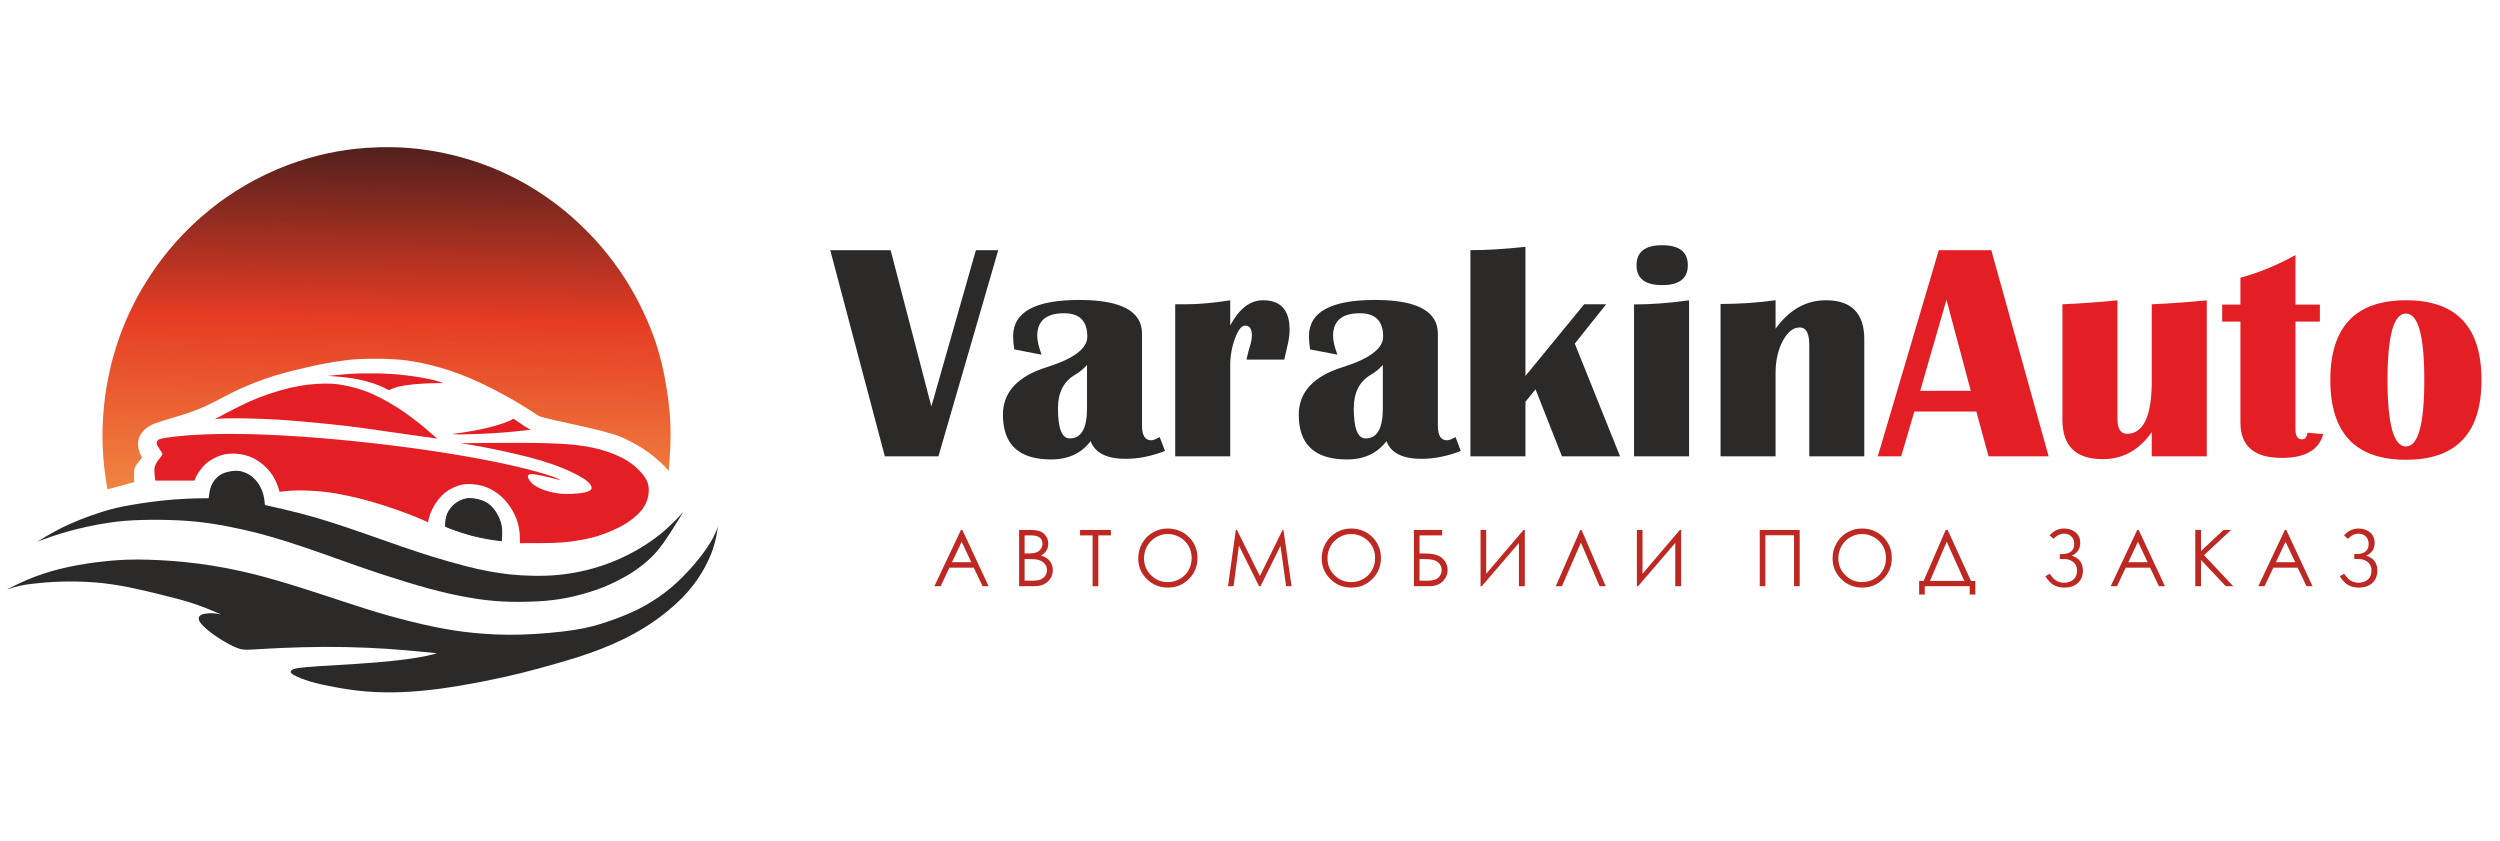
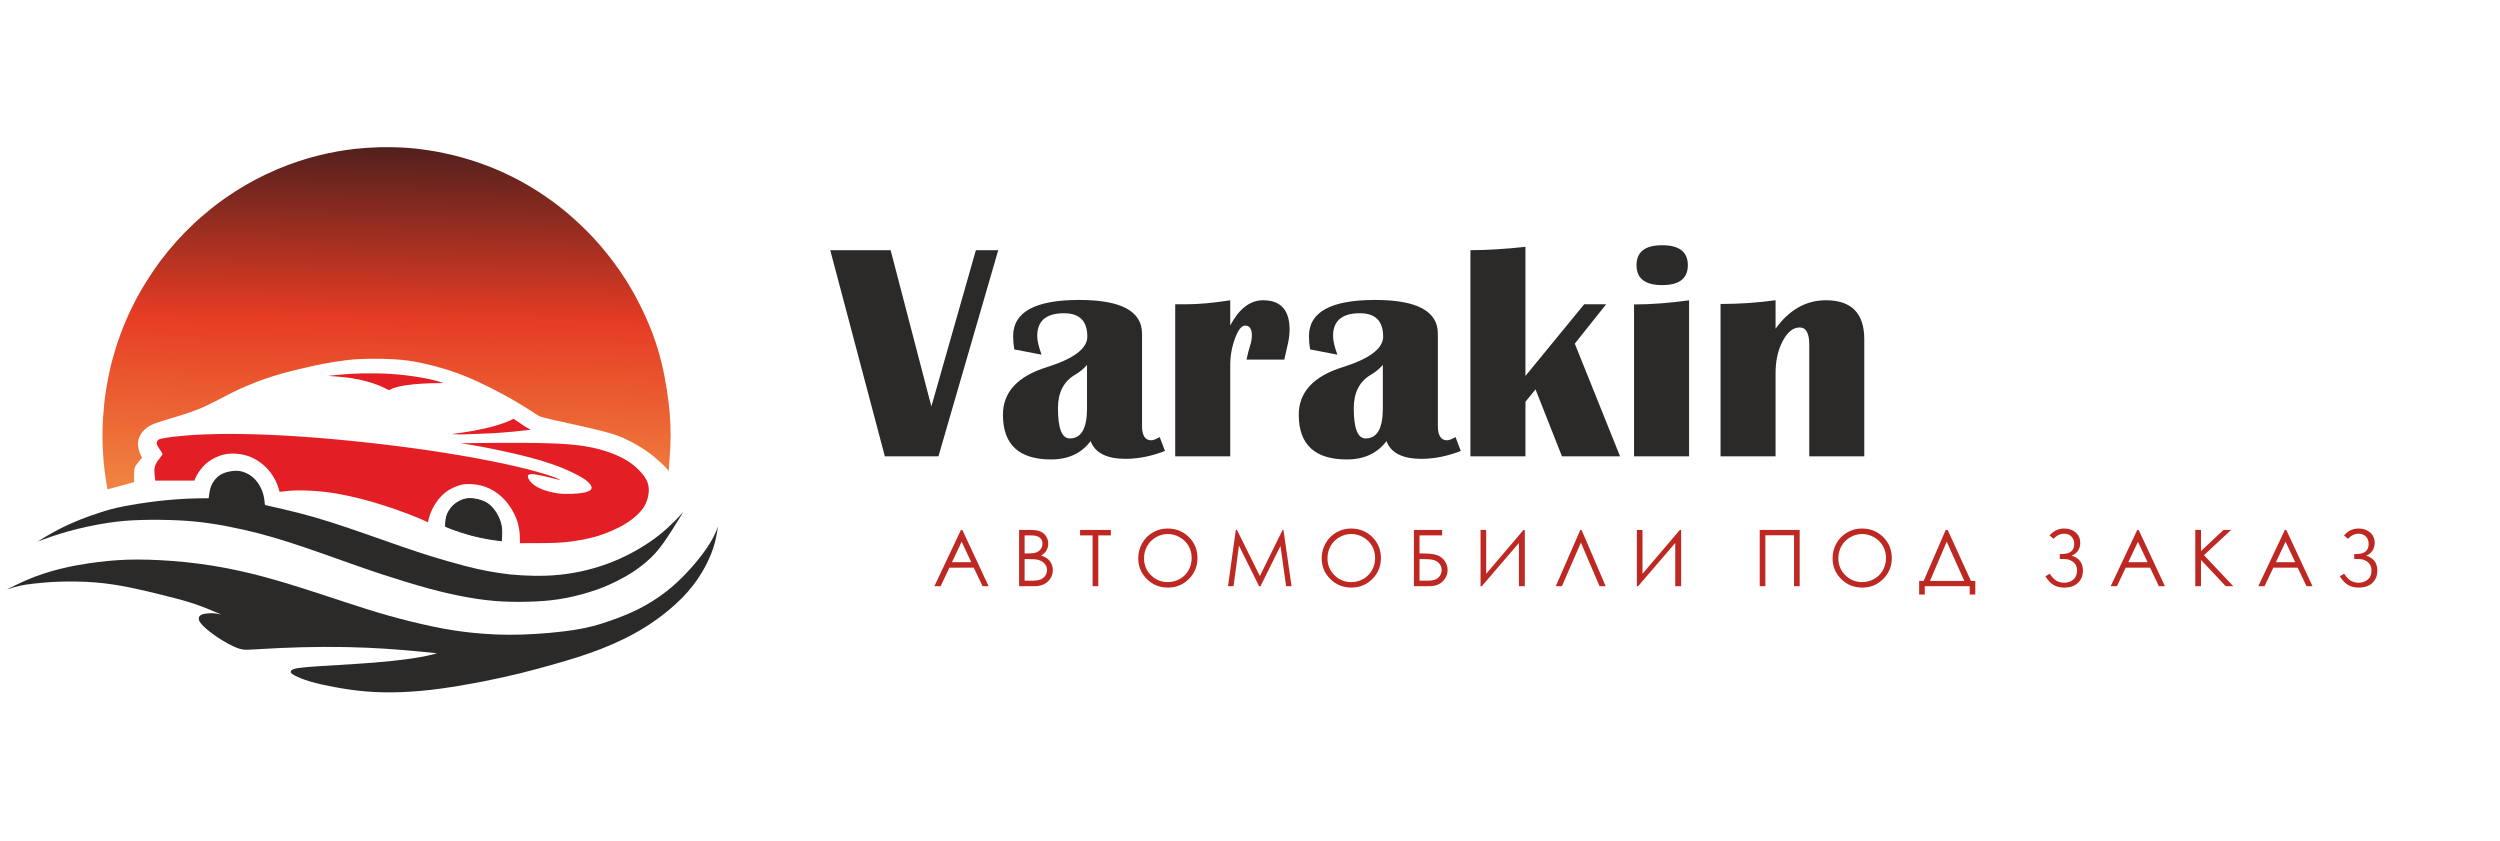
<svg xmlns="http://www.w3.org/2000/svg" width="1784" height="600" viewBox="0 0 1784 600" fill="none">
  <path fill-rule="evenodd" clip-rule="evenodd" d="M477.144 336.305C477.621 330.303 478.099 324.301 478.344 318.89C478.588 313.479 478.599 308.66 478.428 303.669C478.257 298.678 477.903 293.515 477.147 287.313C476.391 281.11 475.234 273.867 474.077 267.942C472.92 262.017 471.763 257.41 470.718 253.616C469.674 249.823 468.741 246.843 467.707 243.796C466.672 240.748 465.534 237.634 464.099 234.062C462.663 230.49 460.93 226.46 458.99 222.346C457.051 218.233 454.905 214.035 452.741 210.108C450.578 206.181 448.397 202.525 445.996 198.792C443.595 195.059 440.975 191.25 438.067 187.341C435.158 183.433 431.961 179.425 428.782 175.707C425.603 171.989 422.442 168.56 418.94 165.043C415.438 161.526 411.596 157.921 408.102 154.833C404.608 151.745 401.463 149.175 398.277 146.724C395.092 144.273 391.867 141.941 388.612 139.728C385.358 137.514 382.074 135.419 379.003 133.564C375.933 131.71 373.076 130.095 369.962 128.447C366.847 126.8 363.474 125.121 360.292 123.632C357.111 122.144 354.122 120.847 350.803 119.521C347.485 118.194 343.837 116.839 340.084 115.573C336.331 114.307 332.472 113.13 328.569 112.069C324.665 111.008 320.717 110.062 316.851 109.253C312.986 108.445 309.204 107.774 305.995 107.27C302.787 106.767 300.153 106.431 297.95 106.18C295.747 105.928 293.975 105.762 292.078 105.612C290.181 105.463 288.158 105.331 286.062 105.227C283.967 105.124 281.799 105.049 279.24 105.017C276.681 104.985 273.731 104.995 270.818 105.067C267.904 105.139 265.028 105.273 262.163 105.467C259.298 105.662 256.445 105.916 254.134 106.154C251.823 106.392 250.054 106.612 247.93 106.917C245.805 107.222 243.326 107.612 240.935 108.032C238.544 108.451 236.241 108.9 233.928 109.395C231.614 109.889 229.29 110.428 226.905 111.031C224.52 111.633 222.073 112.297 219.732 112.978C217.391 113.658 215.155 114.355 212.658 115.194C210.16 116.032 207.401 117.013 204.851 117.975C202.301 118.937 199.959 119.879 197.402 120.977C194.845 122.074 192.072 123.327 189.37 124.62C186.668 125.914 184.036 127.248 181.614 128.534C179.192 129.819 176.981 131.056 174.793 132.335C172.605 133.614 170.44 134.935 168.167 136.388C165.894 137.841 163.512 139.428 161.356 140.921C159.199 142.413 157.267 143.811 155.643 145.017C154.018 146.223 152.701 147.237 150.652 148.904C148.603 150.57 145.822 152.889 143.478 154.921C141.133 156.952 139.226 158.696 137.244 160.585C135.263 162.475 133.207 164.51 131.333 166.435C129.459 168.36 127.766 170.173 125.894 172.273C124.022 174.373 121.97 176.759 120.133 178.981C118.296 181.203 116.672 183.261 114.942 185.559C113.213 187.857 111.377 190.395 109.223 193.592C107.069 196.789 104.597 200.645 102.669 203.792C100.741 206.939 99.357 209.376 97.848 212.207C96.338 215.037 94.701 218.262 93.256 221.274C91.811 224.286 90.558 227.086 89.309 230.072C88.06 233.058 86.816 236.23 85.685 239.323C84.554 242.415 83.536 245.429 82.594 248.444C81.651 251.46 80.784 254.477 80.017 257.374C79.249 260.27 78.581 263.045 77.852 266.556C77.122 270.067 76.331 274.313 75.737 277.943C75.143 281.573 74.746 284.588 74.394 287.948C74.042 291.309 73.735 295.016 73.539 297.93C73.342 300.843 73.255 302.964 73.2 304.937C73.145 306.91 73.122 308.737 73.124 310.657C73.126 312.576 73.155 314.589 73.229 316.869C73.302 319.149 73.421 321.697 73.547 323.827C73.672 325.956 73.804 327.668 73.98 329.579C74.157 331.489 74.378 333.599 74.625 335.664C74.872 337.729 75.145 339.749 75.491 341.998C75.837 344.247 76.255 346.725 76.673 349.202C83.022 347.487 89.371 345.771 95.72 344.055C95.647 340.849 95.573 337.644 95.823 335.56C96.073 333.476 96.646 332.513 97.627 331.197C98.608 329.881 99.998 328.211 101.387 326.541C100.729 325.383 100.071 324.226 99.534 322.69C98.998 321.155 98.584 319.241 98.499 317.468C98.413 315.694 98.657 314.062 99.242 312.44C99.827 310.819 100.753 309.211 102.057 307.736C103.361 306.261 105.043 304.921 106.877 303.867C108.711 302.812 110.698 302.045 114.659 300.783C118.62 299.522 124.555 297.767 129.454 296.231C134.354 294.696 138.217 293.38 142.014 291.826C145.81 290.272 149.539 288.48 153.634 286.384C157.729 284.288 162.19 281.886 166.218 279.888C170.246 277.889 173.841 276.293 177.479 274.782C181.117 273.27 184.798 271.844 189.039 270.37C193.28 268.895 198.081 267.371 203.146 265.994C208.209 264.617 213.535 263.386 218.023 262.35C222.512 261.314 226.162 260.474 231.141 259.539C236.119 258.604 242.426 257.574 247.822 256.95C253.218 256.325 257.703 256.106 263.321 256.033C268.94 255.96 275.692 256.033 281.846 256.423C288.001 256.813 293.558 257.519 300.212 258.897C306.866 260.274 314.618 262.321 321.808 264.722C328.999 267.123 335.629 269.878 341.905 272.79C348.181 275.703 354.105 278.774 358.991 281.419C363.879 284.063 367.73 286.282 371.496 288.573C375.262 290.864 378.942 293.228 381.05 294.605C383.159 295.983 383.695 296.373 384.634 296.836C385.572 297.299 386.913 297.835 395.468 299.773C404.023 301.711 419.794 305.05 429.751 307.609C439.708 310.169 443.852 311.948 448.264 314.178C452.675 316.409 457.355 319.09 461.414 321.917C465.472 324.745 468.909 327.718 471.285 329.9C473.662 332.081 474.978 333.471 475.778 334.406C476.577 335.342 476.861 335.823 477.144 336.305Z" fill="url(#paint0_linear_60_16)" />
  <path fill-rule="evenodd" clip-rule="evenodd" d="M234.035 268.245C239.056 267.684 244.077 267.123 249.927 266.782C255.777 266.441 262.456 266.319 268.964 266.441C275.472 266.563 281.809 266.928 288.427 267.684C295.044 268.439 301.943 269.585 306.647 270.597C311.351 271.608 313.862 272.486 316.372 273.363C314.008 273.363 311.644 273.363 308.036 273.473C304.428 273.582 299.578 273.802 295.203 274.229C290.828 274.655 286.928 275.289 284.039 276.02C281.151 276.751 279.274 277.58 277.397 278.408C275.398 277.336 273.4 276.264 270.756 275.179C268.111 274.094 264.82 272.998 261.335 272.059C257.849 271.121 254.168 270.341 250.33 269.78C246.491 269.219 242.493 268.878 239.751 268.659C237.009 268.439 235.522 268.342 234.035 268.245Z" fill="#E31E24" />
-   <path fill-rule="evenodd" clip-rule="evenodd" d="M153.234 299.103C159.523 295.763 165.812 292.424 171.065 289.816C176.317 287.208 180.534 285.331 185.202 283.539C189.869 281.748 194.988 280.042 199.875 278.64C204.762 277.239 209.418 276.142 213.695 275.386C217.973 274.631 221.873 274.216 225.59 273.96C229.308 273.704 232.842 273.607 236.328 273.79C239.813 273.972 243.25 274.435 247.137 275.252C251.025 276.069 255.364 277.239 259.325 278.616C263.286 279.993 266.869 281.577 270.793 283.576C274.717 285.575 278.983 287.988 282.907 290.45C286.832 292.912 290.415 295.422 293.876 298.018C297.337 300.614 300.676 303.295 303.662 305.806C306.648 308.316 309.28 310.656 311.913 312.996C299.092 311.192 286.271 309.389 275.924 307.889C265.576 306.391 257.704 305.197 248.027 304.051C238.35 302.905 226.87 301.808 218.473 301.041C210.075 300.273 204.762 299.834 198.339 299.456C191.917 299.078 184.384 298.762 177.572 298.603C170.759 298.445 164.666 298.445 160.73 298.554C156.793 298.664 155.014 298.883 153.234 299.103Z" fill="#E31E24" />
-   <path fill-rule="evenodd" clip-rule="evenodd" d="M322.552 309.742C327.744 309.023 332.935 308.304 338.243 307.329C343.55 306.354 348.974 305.124 353.386 303.856C357.797 302.588 361.198 301.284 363.196 300.431C365.195 299.578 365.792 299.176 366.389 298.774C369.314 300.797 372.239 302.82 374.299 304.136C376.359 305.452 377.553 306.062 378.747 306.671C374.933 307.122 371.118 307.573 366.432 308.012C361.746 308.45 356.188 308.877 351.204 309.182C346.22 309.486 341.808 309.669 337.847 309.803C333.886 309.937 330.376 310.022 327.902 310.004C325.428 309.986 323.99 309.864 322.552 309.742Z" fill="#E31E24" />
+   <path fill-rule="evenodd" clip-rule="evenodd" d="M322.552 309.742C327.744 309.023 332.935 308.304 338.243 307.329C343.55 306.354 348.974 305.124 353.386 303.856C357.797 302.588 361.198 301.284 363.196 300.431C365.195 299.578 365.792 299.176 366.389 298.774C369.314 300.797 372.239 302.82 374.299 304.136C376.359 305.452 377.553 306.062 378.747 306.671C374.933 307.122 371.118 307.573 366.432 308.012C361.746 308.45 356.188 308.877 351.204 309.182C333.886 309.937 330.376 310.022 327.902 310.004C325.428 309.986 323.99 309.864 322.552 309.742Z" fill="#E31E24" />
  <path fill-rule="evenodd" clip-rule="evenodd" d="M328.805 316.287C343.893 316.116 358.981 315.945 372.387 316.006C385.793 316.067 397.517 316.36 406.621 317.128C415.725 317.895 422.208 319.138 427.753 320.625C433.299 322.112 437.906 323.843 441.879 325.719C445.852 327.596 449.191 329.62 452.177 332.045C455.162 334.47 457.795 337.297 459.526 339.662C461.257 342.026 462.085 343.927 462.548 345.926C463.011 347.925 463.109 350.021 462.816 352.3C462.524 354.579 461.841 357.041 460.879 359.186C459.916 361.331 458.673 363.159 456.966 365.072C455.26 366.986 453.091 368.984 450.483 370.928C447.876 372.872 444.828 374.761 441.441 376.486C438.053 378.21 434.323 379.771 430.862 381.026C427.401 382.281 424.208 383.231 421.124 383.975C418.041 384.718 415.067 385.255 411.935 385.754C408.803 386.254 405.513 386.717 401.905 387.022C398.298 387.326 394.374 387.472 389.17 387.545C383.966 387.619 377.482 387.619 370.998 387.619C371.023 384.962 371.047 382.305 370.694 379.307C370.34 376.309 369.609 372.97 368.268 369.606C366.928 366.242 364.978 362.854 362.869 360.003C360.761 357.151 358.494 354.835 356.179 352.971C353.863 351.106 351.499 349.692 349.427 348.681C347.355 347.669 345.576 347.06 343.516 346.548C341.457 346.036 339.117 345.622 336.789 345.463C334.461 345.305 332.146 345.402 330.013 345.792C327.88 346.182 325.93 346.865 323.907 347.779C321.884 348.693 319.788 349.839 317.765 351.447C315.741 353.056 313.792 355.128 312.22 357.2C310.647 359.272 309.453 361.343 308.515 363.269C307.576 365.194 306.893 366.974 306.418 368.522C305.943 370.069 305.675 371.386 305.407 372.702C303.018 371.605 300.629 370.508 297.01 369.021C293.39 367.534 288.54 365.657 282.897 363.683C277.254 361.709 270.819 359.637 265.006 357.968C259.192 356.297 254.001 355.03 248.712 353.885C243.422 352.739 238.035 351.715 231.747 351.008C225.458 350.302 218.268 349.912 212.747 349.96C207.226 350.009 203.375 350.497 199.524 350.984C198.793 348.474 198.062 345.963 196.758 343.258C195.453 340.552 193.576 337.652 191.371 335.142C189.165 332.631 186.63 330.51 183.997 328.816C181.365 327.122 178.635 325.855 175.674 325.001C172.712 324.148 169.519 323.71 166.448 323.673C163.377 323.637 160.427 324.002 157.393 325.014C154.358 326.025 151.238 327.683 148.898 329.365C146.558 331.046 144.998 332.753 143.706 334.349C142.415 335.946 141.391 337.433 140.611 338.847C139.831 340.26 139.295 341.6 138.758 342.941C129.447 342.941 120.136 342.941 110.825 342.941C110.581 341.064 110.338 339.187 110.216 337.579C110.094 335.97 110.094 334.629 110.435 333.24C110.776 331.851 111.459 330.413 112.495 328.938C113.531 327.463 114.92 325.952 115.524 324.996C116.126 324.039 115.944 323.637 115.274 322.607C114.603 321.577 113.445 319.919 112.738 318.719C112.032 317.519 111.775 316.775 111.825 316.075C111.873 315.373 112.227 314.715 112.562 314.246C112.897 313.777 113.214 313.497 114.932 313.083C116.651 312.668 119.771 312.12 124.828 311.541C129.886 310.962 136.881 310.353 146.241 309.987C155.601 309.621 167.325 309.5 181.219 309.89C195.112 310.279 211.175 311.181 228.128 312.558C245.08 313.936 262.922 315.788 279.887 317.884C296.852 319.98 312.938 322.32 327.978 324.88C343.017 327.439 357.008 330.218 368.147 332.814C379.286 335.41 387.574 337.823 392.449 339.444C397.324 341.064 398.786 341.893 400.249 342.722C397.494 342.015 394.74 341.308 391.51 340.541C388.28 339.773 384.576 338.944 382.053 338.566C379.53 338.188 378.189 338.262 377.422 338.688C376.654 339.115 376.459 339.895 376.946 341.138C377.434 342.381 378.604 344.087 380.444 345.598C382.284 347.109 384.795 348.426 387.842 349.535C390.889 350.644 394.472 351.546 397.872 352.021C401.272 352.496 404.49 352.545 407.756 352.423C411.022 352.301 414.337 352.008 416.738 351.521C419.139 351.034 420.626 350.351 421.406 349.632C422.186 348.913 422.259 348.157 422.076 347.39C421.893 346.622 421.454 345.842 420.455 344.769C419.456 343.697 417.896 342.332 414.8 340.504C411.705 338.676 407.073 336.385 402.077 334.301C397.08 332.217 391.717 330.34 386.014 328.634C380.31 326.927 374.265 325.391 368.172 323.966C362.078 322.54 355.936 321.223 350.683 320.163C345.43 319.103 341.067 318.299 337.569 317.696C334.071 317.092 331.438 316.689 328.805 316.287Z" fill="#E31E24" />
  <path fill-rule="evenodd" clip-rule="evenodd" d="M26.734 386.45C31.414 383.622 36.094 380.795 41.115 378.162C46.137 375.53 51.499 373.092 56.715 370.996C61.931 368.9 67.001 367.145 71.778 365.61C76.556 364.074 81.041 362.758 87.89 361.393C94.739 360.028 103.953 358.614 112.143 357.64C120.332 356.664 127.498 356.128 133.452 355.854C139.405 355.58 144.146 355.567 148.887 355.555C149.216 352.898 149.545 350.242 150.295 347.939C151.044 345.635 152.214 343.685 153.653 341.991C155.091 340.297 156.797 338.859 159.161 337.836C161.526 336.811 164.548 336.202 166.985 336.019C169.423 335.837 171.275 336.08 173.067 336.592C174.859 337.104 176.589 337.884 178.149 338.884C179.709 339.883 181.098 341.101 182.256 342.369C183.414 343.636 184.34 344.952 185.205 346.452C186.071 347.951 186.875 349.633 187.436 351.266C187.996 352.899 188.313 354.483 188.545 355.994C188.776 357.506 188.922 358.943 189.068 360.382C197.442 362.271 205.814 364.16 213.584 366.153C221.354 368.145 228.52 370.241 236.101 372.654C243.681 375.068 251.676 377.797 260.219 380.771C268.762 383.745 277.854 386.962 285.69 389.68C293.527 392.398 300.108 394.616 307.859 397.004C315.61 399.393 324.531 401.953 331.429 403.756C338.327 405.56 343.202 406.608 348.223 407.547C353.244 408.485 358.412 409.314 363.835 409.887C369.259 410.46 374.938 410.776 380.751 410.874C386.564 410.971 392.512 410.85 398.898 410.216C405.284 409.582 412.109 408.436 418.775 406.791C425.442 405.146 431.95 403.001 437.995 400.539C444.04 398.077 449.621 395.298 455.008 392.178C460.395 389.058 465.587 385.597 470.072 382.075C474.557 378.553 478.335 374.97 481.15 372.155C483.965 369.339 485.818 367.292 487.67 365.245C482.478 373.678 477.287 382.112 473.058 387.974C468.829 393.836 465.562 397.126 462.15 400.124C458.738 403.123 455.179 405.828 451.547 408.205C447.915 410.581 444.21 412.629 440.042 414.713C435.874 416.797 431.243 418.917 425.149 421.026C419.056 423.134 411.5 425.23 404.334 426.644C397.168 428.058 390.391 428.789 382.64 429.179C374.889 429.569 366.164 429.618 358.096 429.179C350.028 428.741 342.617 427.814 334.403 426.376C326.189 424.938 317.171 422.988 306.275 420.039C295.38 417.089 282.608 413.141 271.737 409.558C260.866 405.974 251.896 402.757 243.219 399.662C234.541 396.566 226.156 393.593 218.039 390.838C209.923 388.084 202.074 385.549 194.616 383.38C187.157 381.21 180.088 379.407 172.776 377.773C165.464 376.14 157.907 374.678 150.522 373.581C143.137 372.484 135.922 371.753 127.635 371.338C119.347 370.924 109.988 370.827 101.529 371.046C93.071 371.265 85.515 371.802 76.643 373.167C67.771 374.531 57.582 376.725 49.044 379.077C40.507 381.429 33.621 383.939 26.734 386.45Z" fill="#2B2A29" />
  <path fill-rule="evenodd" clip-rule="evenodd" d="M4.835 420.598C11.172 417.478 17.51 414.359 24.725 411.604C31.939 408.85 40.032 406.461 49.075 404.535C58.118 402.61 68.111 401.148 77.325 400.27C86.538 399.393 94.972 399.1 105.575 399.392C116.178 399.685 128.95 400.562 141.674 402.22C154.397 403.877 167.072 406.315 179.186 409.264C191.3 412.214 202.853 415.675 213.773 419.112C224.693 422.548 234.979 425.961 245.216 429.325C255.454 432.688 265.642 436.003 276.562 439.099C287.482 442.194 299.133 445.071 309.346 447.191C319.558 449.312 328.333 450.677 338.229 451.652C348.126 452.627 359.143 453.212 371.94 452.846C384.736 452.48 399.312 451.164 409.89 449.507C420.469 447.849 427.05 445.851 434.07 443.437C441.09 441.025 448.548 438.197 455.617 434.638C462.685 431.08 469.364 426.79 475.141 422.329C480.918 417.869 485.793 413.237 490.326 408.387C494.86 403.536 499.052 398.467 502.245 394.104C505.439 389.741 507.632 386.084 509.168 383.11C510.704 380.137 511.581 377.846 512.458 375.554C511.63 380.478 510.801 385.402 509.046 390.837C507.291 396.273 504.61 402.22 500.978 408.314C497.346 414.407 492.764 420.647 486.012 427.375C479.261 434.102 470.339 441.317 460.346 447.557C450.352 453.797 439.286 459.062 428.415 463.278C417.544 467.495 406.868 470.664 397.459 473.369C388.051 476.075 379.91 478.318 371.403 480.413C362.896 482.51 354.024 484.46 344.445 486.337C334.866 488.213 324.58 490.017 314.733 491.358C304.885 492.698 295.476 493.576 286.434 493.917C277.391 494.258 268.713 494.063 260.719 493.381C252.724 492.698 245.411 491.528 238.806 490.31C232.2 489.091 226.302 487.823 221.354 486.337C216.405 484.85 212.409 483.144 210.166 481.949C207.923 480.755 207.436 480.072 207.46 479.39C207.485 478.708 208.021 478.025 209.605 477.464C211.19 476.904 213.822 476.465 219.233 476.002C224.644 475.538 232.834 475.051 241.39 474.54C249.945 474.028 258.866 473.491 267.275 472.809C275.685 472.126 283.582 471.297 289.944 470.444C296.305 469.591 301.131 468.714 304.538 467.995C307.944 467.276 309.931 466.715 311.917 466.154C304.118 465.374 296.317 464.594 288.201 463.911C280.084 463.229 271.651 462.644 262.194 462.23C252.736 461.816 242.255 461.572 231.36 461.62C220.465 461.669 209.155 462.011 199.966 462.425C190.777 462.84 183.708 463.327 179.15 463.546C174.592 463.766 172.545 463.717 168.938 462.278C165.33 460.841 160.162 458.013 155.702 455.088C151.241 452.163 147.488 449.141 145.148 446.825C142.808 444.51 141.881 442.901 141.808 441.536C141.735 440.171 142.515 439.05 144.465 438.392C146.415 437.734 149.535 437.539 151.973 437.636C154.41 437.734 156.165 438.124 157.92 438.513C151.534 435.783 145.148 433.054 138.177 430.738C131.205 428.423 123.649 426.521 115.874 424.596C108.098 422.67 100.104 420.72 92.231 419.136C84.358 417.552 76.607 416.333 68.246 415.651C59.886 414.968 50.916 414.822 43.116 415.066C35.316 415.309 28.687 415.943 23.982 416.479C19.278 417.015 16.499 417.454 13.629 418.124C10.759 418.795 7.797 419.697 4.835 420.598Z" fill="#2B2A29" />
  <path fill-rule="evenodd" clip-rule="evenodd" d="M317.953 375.585C318.051 373.245 318.148 370.905 318.709 368.784C319.269 366.664 320.293 364.762 321.512 363.129C322.73 361.496 324.144 360.132 325.802 358.986C327.459 357.84 329.36 356.914 331.261 356.378C333.163 355.842 335.064 355.695 337.404 355.939C339.744 356.183 342.523 356.817 344.911 357.816C347.3 358.815 349.299 360.18 351.175 362.276C353.052 364.373 354.807 367.2 355.977 369.857C357.148 372.514 357.732 375 357.927 377.632C358.122 380.265 357.927 383.043 357.732 385.822C354.905 385.481 352.077 385.14 348.519 384.53C344.96 383.921 340.67 383.043 336.307 381.873C331.944 380.704 327.508 379.241 324.437 378.144C321.365 377.047 319.659 376.316 317.953 375.585Z" fill="#2B2A29" stroke="#2B2A29" stroke-width="0.756" stroke-miterlimit="22.926" />
  <path d="M712.346 178.529L669.663 325.66H631.428L592.458 178.529H635.545L664.626 290.036L696.39 178.529H712.346ZM831.316 321.8C821.72 325.55 812.345 327.425 803.228 327.425C789.735 327.425 781.426 323.197 778.265 314.778C771.72 323.491 762.346 327.866 750.067 327.866C727.162 327.866 715.692 317.241 715.692 295.992C715.692 279.852 726.169 268.492 747.088 261.984C766.316 255.955 775.912 248.676 775.912 240.22C775.912 229.081 770.397 223.529 759.331 223.529C746.574 223.529 740.177 228.933 740.177 239.706C740.177 243.087 741.206 247.536 743.265 253.087L723.78 249.337C723.228 245.955 722.971 242.793 722.971 239.852C722.971 222.646 738.706 214.044 770.14 214.044C800.029 214.044 814.956 222.058 814.956 238.124V304.006C814.956 310.808 817.162 314.19 821.536 314.19C822.897 314.19 824.919 313.418 827.566 311.873L831.316 321.8ZM775.691 260.404C773.228 263.198 770.397 265.551 767.162 267.425C759.037 272.168 754.956 280.109 754.956 291.323C754.956 305.698 757.75 312.867 763.375 312.867C771.574 312.867 775.691 305.771 775.691 291.543V260.404ZM916.462 256.617H889.513C890.432 252.389 891.205 249.264 891.903 247.242C892.859 244.301 893.336 241.617 893.336 239.264C893.336 234.668 891.719 232.352 888.447 232.352C885.947 232.352 883.557 235.404 881.314 241.47C879.035 247.536 877.895 253.933 877.895 260.698V325.66H838.631V217.132H846.278C855.323 217.132 865.837 216.176 877.895 214.301V232.242C884.293 220.257 892.087 214.264 901.315 214.264C913.925 214.264 920.248 221.249 920.248 235.22C920.248 238.897 919.66 243.125 918.447 247.867C918.042 249.816 917.381 252.72 916.462 256.617ZM1042.42 321.8C1032.82 325.55 1023.45 327.425 1014.33 327.425C1000.84 327.425 992.526 323.197 989.365 314.778C982.82 323.491 973.446 327.866 961.167 327.866C938.262 327.866 926.792 317.241 926.792 295.992C926.792 279.852 937.27 268.492 958.188 261.984C977.416 255.955 987.012 248.676 987.012 240.22C987.012 229.081 981.498 223.529 970.431 223.529C957.674 223.529 951.277 228.933 951.277 239.706C951.277 243.087 952.306 247.536 954.365 253.087L934.88 249.337C934.328 245.955 934.071 242.793 934.071 239.852C934.071 222.646 949.806 214.044 981.24 214.044C1011.13 214.044 1026.06 222.058 1026.06 238.124V304.006C1026.06 310.808 1028.26 314.19 1032.64 314.19C1034 314.19 1036.02 313.418 1038.67 311.873L1042.42 321.8ZM986.791 260.404C984.329 263.198 981.498 265.551 978.262 267.425C970.137 272.168 966.056 280.109 966.056 291.323C966.056 305.698 968.851 312.867 974.475 312.867C982.674 312.867 986.791 305.771 986.791 291.543V260.404ZM1146.16 217.132L1123.77 245.22L1156.09 325.66H1114.62L1095.76 277.867L1088.56 286.69V325.66H1049.29V178.529C1060.83 178.529 1073.92 177.721 1088.56 176.14V268.271L1130.47 217.132H1146.16ZM1186.13 175C1198.33 175 1204.44 179.743 1204.44 189.228C1204.44 198.713 1198.33 203.455 1186.13 203.455C1173.92 203.455 1167.82 198.713 1167.82 189.228C1167.82 179.743 1173.92 175 1186.13 175ZM1166.05 325.66V217.242C1178.33 217.242 1191.42 216.25 1205.32 214.301V325.66H1166.05ZM1330.35 325.66H1291.09V245.992C1291.09 237.794 1288.81 233.676 1284.25 233.676C1279.58 233.676 1275.58 236.911 1272.16 243.345C1268.74 249.816 1267.05 257.425 1267.05 266.212V325.66H1227.78V216.911C1241.27 216.911 1254.36 216.029 1267.05 214.228V234.559C1276.82 221.029 1288.81 214.264 1302.93 214.264C1321.2 214.264 1330.35 223.529 1330.35 242.095V325.66Z" fill="#2B2A29" />
-   <path d="M1420.98 178.529L1461.9 325.66H1419.03L1410.32 293.676H1366.05L1356.68 325.66H1339.99L1383.52 178.529H1420.98ZM1370.24 278.896H1406.35L1388.99 213.897L1370.24 278.896ZM1574.76 214.301V325.66H1535.5V308.344C1526.46 321.212 1514.8 327.645 1500.54 327.645C1481.35 327.645 1471.75 318.344 1471.75 299.705V217.132C1484.95 216.544 1498.04 215.625 1511.01 214.301V298.748C1511.01 305.955 1513.26 309.557 1517.74 309.557C1529.58 309.557 1535.5 296.984 1535.5 271.837V217.132C1548.62 216.544 1561.71 215.625 1574.76 214.301ZM1655.46 217.353V229.485H1638.04V306.359C1638.04 311.139 1639.58 313.528 1642.67 313.528C1644.87 313.528 1646.2 311.947 1646.64 308.748L1657.85 309.815C1654.76 321.101 1644.91 326.763 1628.37 326.763C1608.62 326.763 1598.77 318.381 1598.77 301.616V229.485H1585.76V217.353H1598.77V198.198C1612.34 194.449 1625.43 189.044 1638.04 181.985V217.353H1655.46ZM1716.93 214.264C1752.85 214.264 1770.79 233.235 1770.79 271.175C1770.79 309.116 1752.85 328.087 1716.93 328.087C1680.94 328.087 1662.92 309.116 1662.92 271.175C1662.92 233.235 1680.94 214.264 1716.93 214.264ZM1716.82 223.75C1708.11 223.75 1703.73 239.558 1703.73 271.175C1703.73 302.793 1708.11 318.602 1716.82 318.602C1725.61 318.602 1729.98 302.793 1729.98 271.175C1729.98 239.558 1725.61 223.75 1716.82 223.75Z" fill="#E31E24" />
  <path d="M686.738 378.158L705.466 418.297H701.152L694.882 405.104H677.486L671.253 418.297H666.781L685.732 378.158H686.738ZM686.235 386.581L679.331 401.19H693.111L686.235 386.581ZM727.24 378.158H735.15C738.336 378.158 740.787 378.531 742.492 379.286C744.206 380.04 745.557 381.205 746.545 382.771C747.542 384.326 748.035 386.069 748.035 387.969C748.035 389.758 747.598 391.38 746.731 392.842C745.864 394.305 744.588 395.488 742.911 396.401C744.998 397.109 746.601 397.939 747.719 398.899C748.846 399.849 749.713 401.004 750.337 402.364C750.961 403.715 751.278 405.188 751.278 406.771C751.278 409.995 750.104 412.725 747.747 414.952C745.39 417.179 742.231 418.297 738.261 418.297H727.24V378.158ZM731.153 382.071V394.929H733.454C736.249 394.929 738.308 394.668 739.622 394.156C740.936 393.634 741.979 392.814 742.743 391.696C743.517 390.578 743.899 389.33 743.899 387.969C743.899 386.134 743.256 384.69 741.97 383.637C740.675 382.593 738.625 382.071 735.812 382.071H731.153ZM731.153 398.954V414.383H736.137C739.073 414.383 741.225 414.095 742.594 413.526C743.964 412.949 745.063 412.045 745.892 410.824C746.722 409.604 747.141 408.281 747.141 406.864C747.141 405.076 746.554 403.51 745.39 402.178C744.225 400.855 742.622 399.942 740.582 399.448C739.212 399.122 736.827 398.954 733.426 398.954H731.153ZM770.731 382.071V378.158H792.702V382.071H783.757V418.297H779.676V382.071H770.731ZM833.119 377.152C839.194 377.152 844.282 379.183 848.372 383.236C852.462 387.289 854.511 392.283 854.511 398.209C854.511 404.088 852.471 409.072 848.39 413.162C844.3 417.253 839.324 419.303 833.446 419.303C827.501 419.303 822.479 417.262 818.389 413.19C814.299 409.119 812.249 404.191 812.249 398.404C812.249 394.547 813.181 390.979 815.044 387.68C816.907 384.391 819.451 381.811 822.675 379.947C825.89 378.084 829.374 377.152 833.119 377.152ZM833.297 381.065C830.334 381.065 827.52 381.839 824.855 383.385C822.199 384.932 820.122 387.01 818.622 389.627C817.131 392.255 816.386 395.171 816.386 398.395C816.386 403.157 818.035 407.181 821.342 410.461C824.65 413.75 828.638 415.389 833.297 415.389C836.418 415.389 839.297 414.635 841.943 413.125C844.598 411.616 846.667 409.548 848.148 406.929C849.63 404.312 850.375 401.404 850.375 398.199C850.375 395.013 849.63 392.134 848.148 389.562C846.667 386.991 844.57 384.932 841.878 383.385C839.185 381.839 836.324 381.065 833.297 381.065ZM876.313 418.297L881.876 378.158H882.705L899.038 411.085L915.269 378.158H915.874L921.651 418.297H917.766L913.74 389.562L899.523 418.297H898.47L884.112 389.339L880.264 418.297H876.313ZM964.035 377.152C970.11 377.152 975.197 379.183 979.287 383.236C983.377 387.289 985.427 392.283 985.427 398.209C985.427 404.088 983.386 409.072 979.305 413.162C975.215 417.253 970.24 419.303 964.361 419.303C958.417 419.303 953.394 417.262 949.304 413.19C945.214 409.119 943.164 404.191 943.164 398.404C943.164 394.547 944.096 390.979 945.959 387.68C947.823 384.391 950.366 381.811 953.59 379.947C956.805 378.084 960.289 377.152 964.035 377.152ZM964.212 381.065C961.249 381.065 958.436 381.839 955.77 383.385C953.115 384.932 951.037 387.01 949.537 389.627C948.046 392.255 947.301 395.171 947.301 398.395C947.301 403.157 948.95 407.181 952.258 410.461C955.565 413.75 959.554 415.389 964.212 415.389C967.333 415.389 970.212 414.635 972.858 413.125C975.514 411.616 977.582 409.548 979.063 406.929C980.545 404.312 981.29 401.404 981.29 398.199C981.29 395.013 980.545 392.134 979.063 389.562C977.582 386.991 975.486 384.932 972.793 383.385C970.1 381.839 967.24 381.065 964.212 381.065ZM1008.96 418.297V378.158H1029.09V382.071H1012.99V394.929H1014.86C1019.84 394.929 1023.47 395.367 1025.72 396.252C1027.99 397.137 1029.76 398.526 1031.05 400.426C1032.35 402.327 1033 404.451 1033 406.78C1033 409.837 1031.85 412.52 1029.56 414.831C1027.27 417.142 1024.07 418.297 1019.98 418.297H1008.96ZM1012.99 398.954V414.383H1017.9C1020.81 414.383 1022.95 414.095 1024.3 413.526C1025.66 412.949 1026.74 412.063 1027.54 410.871C1028.35 409.669 1028.75 408.337 1028.75 406.864C1028.75 405.001 1028.18 403.426 1027.05 402.132C1025.9 400.836 1024.48 399.979 1022.78 399.569C1021.08 399.159 1018.56 398.954 1015.21 398.954H1012.99ZM1088.1 418.297H1083.91V387.456L1057.42 418.297H1056.52V378.158H1060.54V409.455L1087.2 378.158H1088.1V418.297ZM1145.82 418.297H1141.45L1128.13 387.224L1114.58 418.297H1110.21L1127.71 378.158H1128.6L1145.82 418.297ZM1199.66 418.297H1195.46V387.456L1168.97 418.297H1168.07V378.158H1172.1V409.455L1198.75 378.158H1199.66V418.297ZM1255.74 378.158H1284.25V418.297H1280.22V381.959H1259.76V418.297H1255.74V378.158ZM1328.6 377.152C1334.67 377.152 1339.76 379.183 1343.85 383.236C1347.94 387.289 1349.99 392.283 1349.99 398.209C1349.99 404.088 1347.95 409.072 1343.87 413.162C1339.78 417.253 1334.8 419.303 1328.92 419.303C1322.98 419.303 1317.96 417.262 1313.87 413.19C1309.78 409.119 1307.73 404.191 1307.73 398.404C1307.73 394.547 1308.66 390.979 1310.52 387.68C1312.38 384.391 1314.93 381.811 1318.15 379.947C1321.37 378.084 1324.85 377.152 1328.6 377.152ZM1328.77 381.065C1325.81 381.065 1323 381.839 1320.33 383.385C1317.68 384.932 1315.6 387.01 1314.1 389.627C1312.61 392.255 1311.86 395.171 1311.86 398.395C1311.86 403.157 1313.51 407.181 1316.82 410.461C1320.13 413.75 1324.11 415.389 1328.77 415.389C1331.89 415.389 1334.77 414.635 1337.42 413.125C1340.07 411.616 1342.14 409.548 1343.62 406.929C1345.11 404.312 1345.85 401.404 1345.85 398.199C1345.85 395.013 1345.11 392.134 1343.62 389.562C1342.14 386.991 1340.05 384.932 1337.35 383.385C1334.66 381.839 1331.8 381.065 1328.77 381.065ZM1373.52 424.278H1369.5V414.551H1372.71L1388.46 378.158H1389.85L1406.48 414.551H1409.58V424.278H1405.56V418.297H1373.52V424.278ZM1377.24 414.551H1401.73L1389.18 386.544L1377.24 414.551ZM1462.59 382.062C1465.42 378.791 1468.9 377.152 1473.06 377.152C1476.36 377.152 1479.09 378.102 1481.24 380.003C1483.39 381.894 1484.46 384.354 1484.46 387.373C1484.46 391.64 1482.45 394.696 1478.42 396.551C1483.72 398.19 1486.36 401.731 1486.36 407.191C1486.36 410.824 1485.18 413.759 1482.81 415.977C1480.44 418.194 1477.19 419.303 1473.08 419.303C1470.2 419.303 1467.69 418.706 1465.58 417.514C1463.45 416.321 1461.45 414.234 1459.58 411.253L1462.68 409.417C1464.54 412.147 1466.28 413.899 1467.91 414.672C1469.54 415.445 1471.22 415.837 1472.97 415.837C1475.53 415.837 1477.7 415.101 1479.49 413.629C1481.27 412.156 1482.17 409.995 1482.17 407.135C1482.17 405.625 1481.86 404.312 1481.26 403.194C1480.64 402.076 1479.78 401.172 1478.68 400.482C1477.56 399.793 1476.51 399.355 1475.5 399.168C1474.5 398.991 1472.85 398.899 1470.55 398.899H1469.87V395.376H1471.21C1477.18 395.376 1480.16 392.963 1480.16 388.147C1480.16 385.91 1479.48 384.139 1478.12 382.817C1476.76 381.503 1475.04 380.841 1472.95 380.841C1470.25 380.841 1467.72 382.062 1465.34 384.503L1462.59 382.062ZM1526.16 378.158L1544.88 418.297H1540.57L1534.3 405.104H1516.9L1510.67 418.297H1506.2L1525.15 378.158H1526.16ZM1525.65 386.581L1518.75 401.19H1532.53L1525.65 386.581ZM1566.55 378.158H1570.63V393.215L1586.72 378.158H1592.12L1572.78 396.159L1593.63 418.297H1588.27L1570.63 399.55V418.297H1566.55V378.158ZM1631.49 378.158L1650.21 418.297H1645.9L1639.63 405.104H1622.23L1616 418.297H1611.53L1630.48 378.158H1631.49ZM1630.98 386.581L1624.08 401.19H1637.86L1630.98 386.581ZM1672.7 382.062C1675.53 378.791 1679.01 377.152 1683.17 377.152C1686.47 377.152 1689.2 378.102 1691.35 380.003C1693.5 381.894 1694.57 384.354 1694.57 387.373C1694.57 391.64 1692.56 394.696 1688.54 396.551C1693.83 398.19 1696.47 401.731 1696.47 407.191C1696.47 410.824 1695.29 413.759 1692.92 415.977C1690.55 418.194 1687.31 419.303 1683.19 419.303C1680.31 419.303 1677.8 418.706 1675.69 417.514C1673.56 416.321 1671.56 414.234 1669.69 411.253L1672.79 409.417C1674.65 412.147 1676.39 413.899 1678.03 414.672C1679.65 415.445 1681.33 415.837 1683.08 415.837C1685.64 415.837 1687.81 415.101 1689.6 413.629C1691.39 412.156 1692.28 409.995 1692.28 407.135C1692.28 405.625 1691.97 404.312 1691.37 403.194C1690.75 402.076 1689.9 401.172 1688.79 400.482C1687.67 399.793 1686.62 399.355 1685.61 399.168C1684.61 398.991 1682.96 398.899 1680.66 398.899H1679.98V395.376H1681.32C1687.29 395.376 1690.27 392.963 1690.27 388.147C1690.27 385.91 1689.59 384.139 1688.23 382.817C1686.87 381.503 1685.15 380.841 1683.07 380.841C1680.36 380.841 1677.83 382.062 1675.45 384.503L1672.7 382.062Z" fill="#BD2822" />
  <defs>
    <linearGradient id="paint0_linear_60_16" x1="277.966" y1="104.986" x2="273.702" y2="349.216" gradientUnits="userSpaceOnUse">
      <stop stop-color="#52201D" />
      <stop offset="0.502" stop-color="#E63C24" />
      <stop offset="1" stop-color="#F08340" />
    </linearGradient>
  </defs>
</svg>